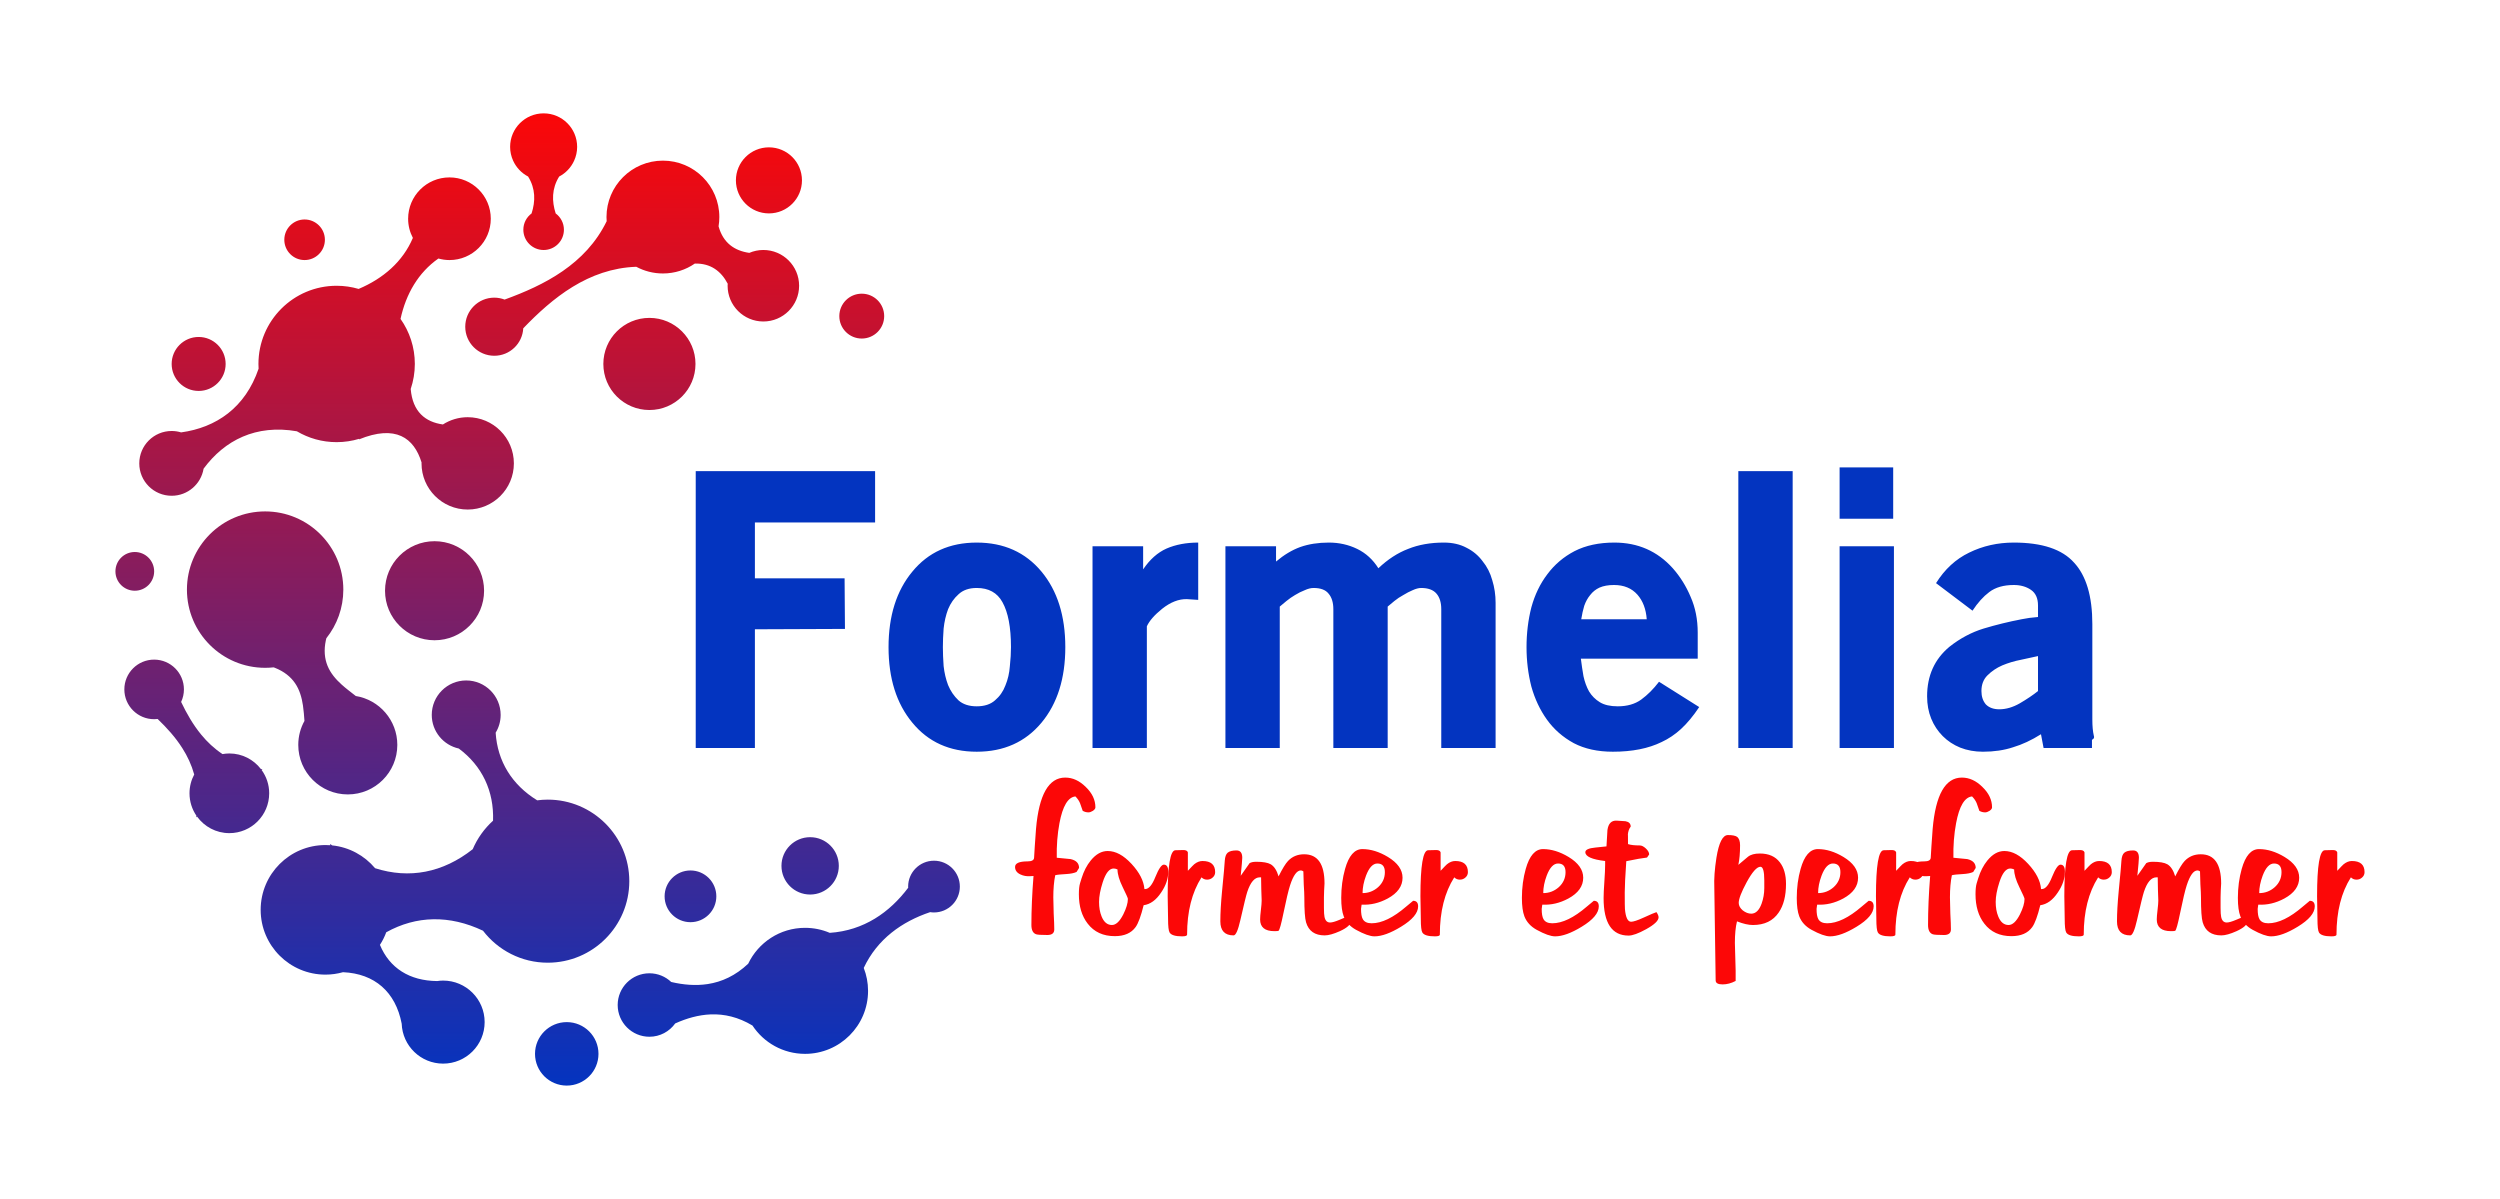
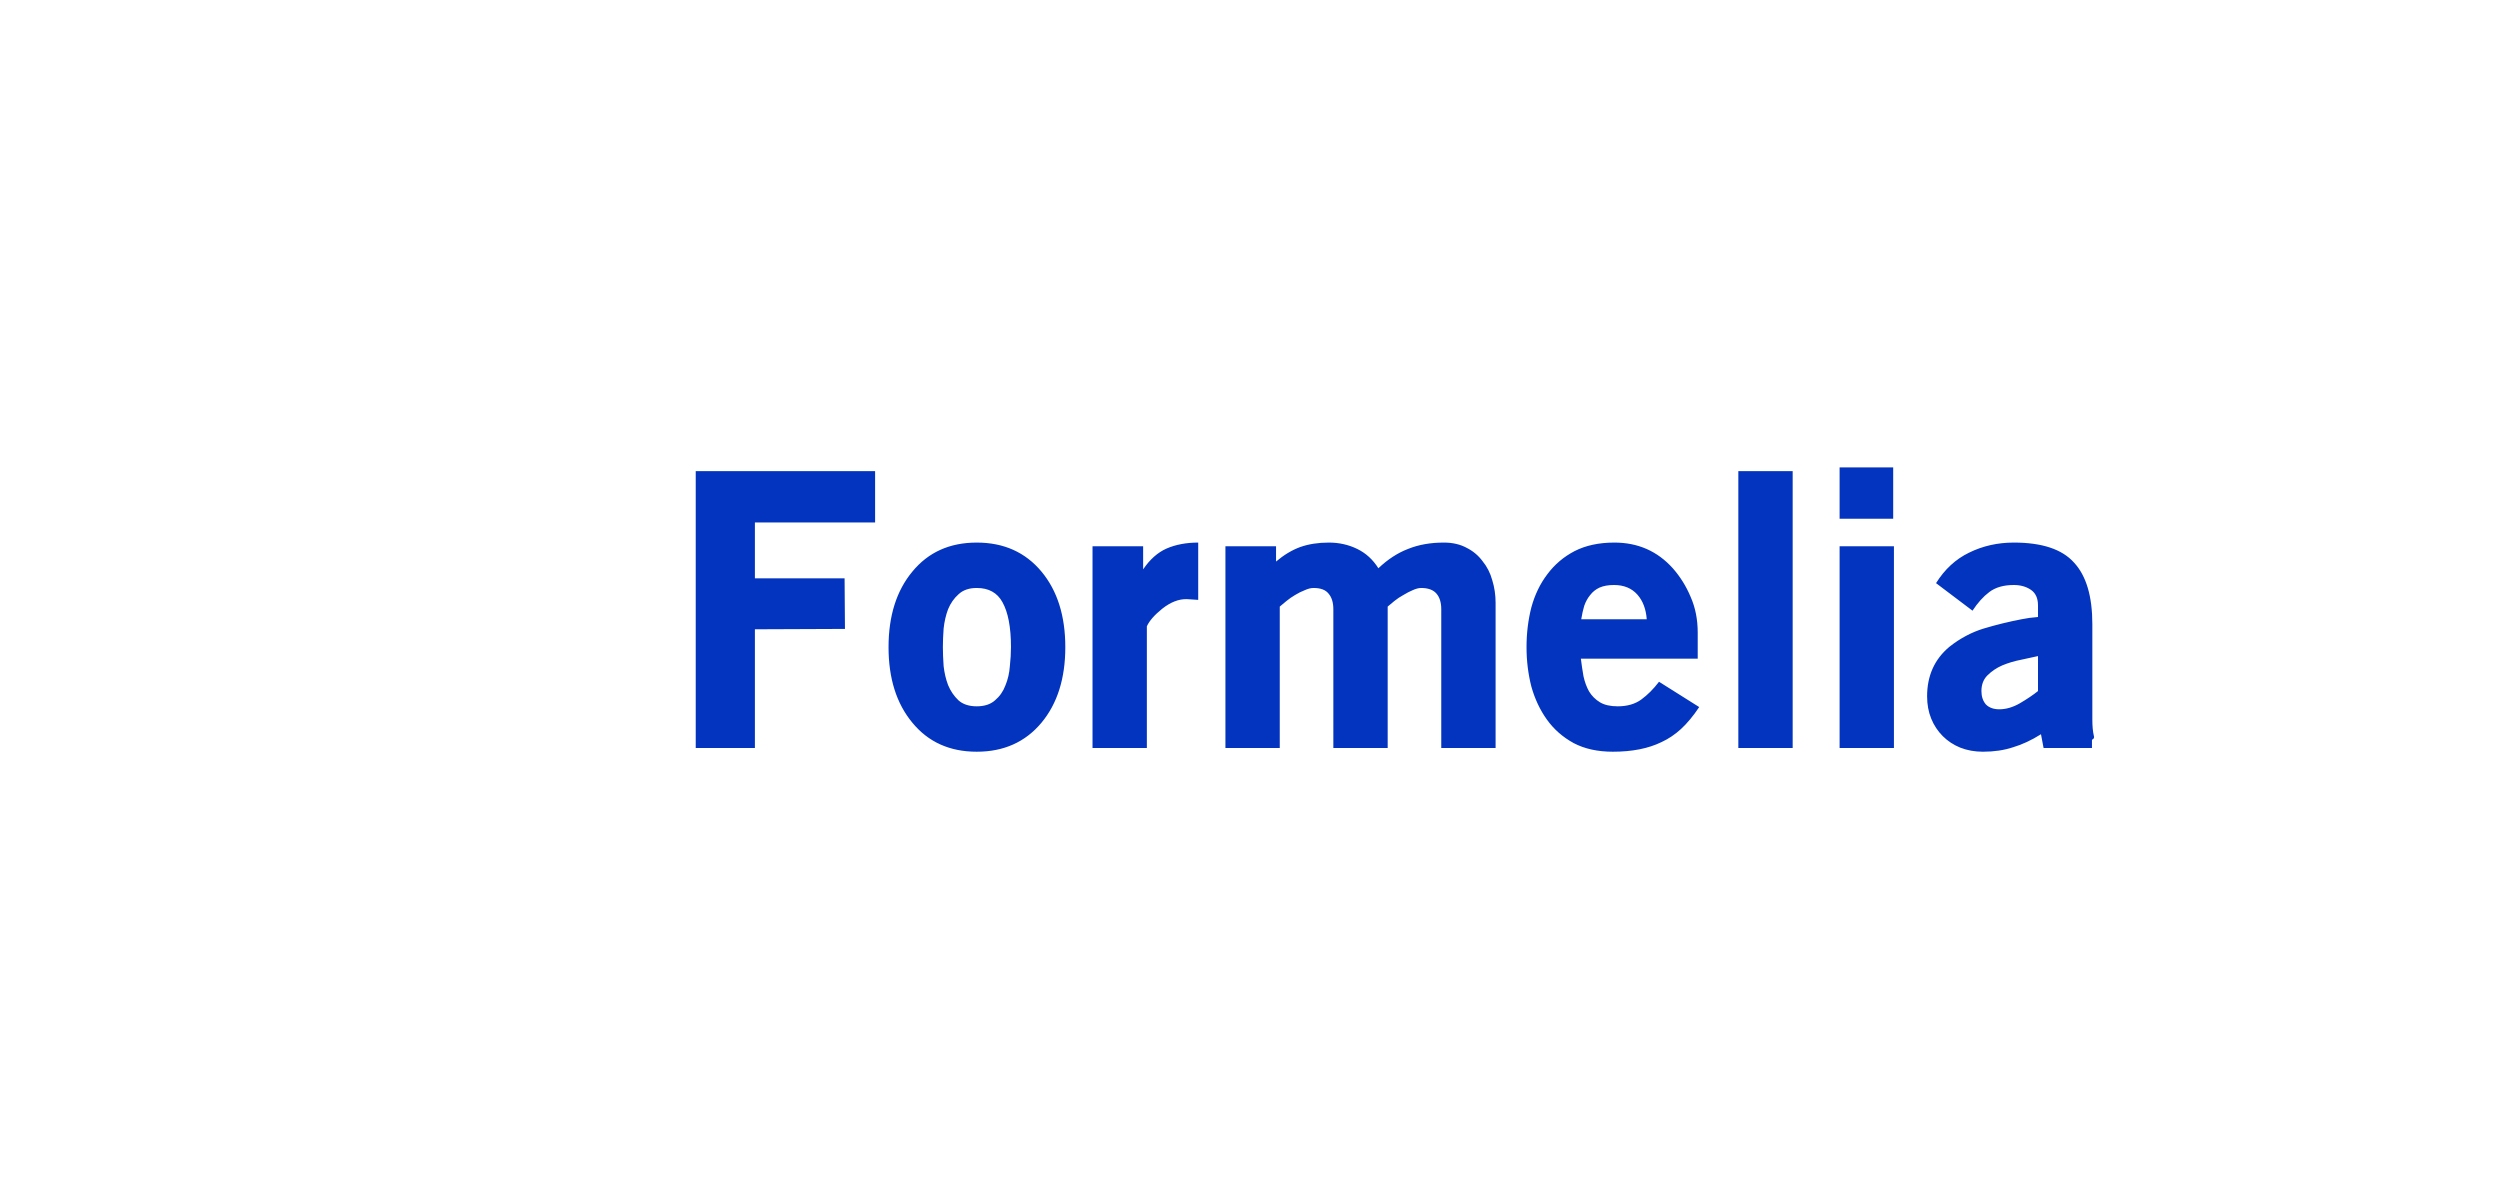
<svg xmlns="http://www.w3.org/2000/svg" xmlns:ns1="http://sodipodi.sourceforge.net/DTD/sodipodi-0.dtd" xmlns:ns2="http://www.inkscape.org/namespaces/inkscape" xmlns:xlink="http://www.w3.org/1999/xlink" version="1.1" x="0px" y="0px" width="444" height="213" xml:space="preserve" id="svg3" ns1:docname="logo-vector2.svg" ns2:version="1.3.2 (091e20e, 2023-11-25)">
  <defs id="defs3">
    <color-profile name="ACES-CG-Linear-Academy-Color-Encoding-System-AP1" xlink:href="file:///System/Library/ColorSync/Profiles/ACESCG%20Linear.icc" id="color-profile1" />
  </defs>
  <ns1:namedview id="namedview3" pagecolor="#ffffff" bordercolor="#000000" borderopacity="0.25" ns2:showpageshadow="2" ns2:pageopacity="0.0" ns2:pagecheckerboard="0" ns2:deskcolor="#d1d1d1" ns2:zoom="1.1079812" ns2:cx="222.02542" ns2:cy="106.04873" ns2:window-width="1512" ns2:window-height="916" ns2:window-x="3469" ns2:window-y="178" ns2:window-maximized="0" ns2:current-layer="svg3" />
  <g transform="translate(119.133 132.117)  scale(1.066 1.066)" id="g1">
    <path d="m 14.012,-36.89 h 20.026 v -8.556 H 4.154 V 0.682 h 9.858 v -19.778 l 15.004,-0.062 -0.062,-8.432 H 14.012 Z m 47.748,33.356 q 3.968,-4.774 3.968,-12.586 0,-7.812 -3.968,-12.586 -4.03,-4.836 -10.788,-4.836 -6.758,0 -10.726,4.836 -3.968,4.774 -3.968,12.586 0,7.812 3.968,12.586 3.968,4.836 10.726,4.836 6.758,0 10.788,-4.836 z m -6.51,-20.088 q 1.426,2.542 1.426,7.502 0,1.426 -0.186,3.162 -0.124,1.736 -0.744,3.224 -0.558,1.488 -1.736,2.48 -1.116,0.992 -3.038,0.992 -1.922,0 -3.038,-0.992 -1.116,-1.054 -1.736,-2.542 -0.558,-1.488 -0.744,-3.162 -0.124,-1.736 -0.124,-3.162 0,-1.426 0.124,-3.1 0.186,-1.736 0.744,-3.224 0.62,-1.488 1.736,-2.48 1.116,-1.054 3.038,-1.054 2.976,0 4.278,2.356 z m 30.76,-0.496 1.86,0.124 v -9.548 q -2.976,0 -5.27,0.992 -2.232,0.992 -3.906,3.472 v -3.844 h -8.432 V 0.682 h 9.052 v -20.274 q 0.62,-1.364 2.542,-2.914 2.108,-1.674 4.154,-1.612 z M 128.364,0.682 h 9.052 v -24.18 q 0,-1.984 -0.558,-3.782 -0.496,-1.798 -1.612,-3.162 -1.054,-1.426 -2.666,-2.232 -1.612,-0.868 -3.782,-0.868 -3.348,0 -5.952,1.054 -2.604,0.992 -4.96,3.224 -1.364,-2.17 -3.534,-3.224 -2.17,-1.054 -4.712,-1.054 -2.666,0 -4.774,0.744 -2.046,0.744 -4.03,2.418 v -2.542 H 92.404 V 0.682 H 101.456 v -23.56 q 0.434,-0.372 1.116,-0.93 0.682,-0.558 1.426,-0.992 0.806,-0.496 1.612,-0.806 0.806,-0.372 1.488,-0.372 1.736,0 2.48,0.93 0.806,0.93 0.806,2.604 V 0.682 h 9.052 v -23.56 q 0.434,-0.372 1.116,-0.93 0.682,-0.558 1.488,-0.992 0.806,-0.496 1.55,-0.806 0.806,-0.372 1.426,-0.372 1.736,0 2.542,0.93 0.806,0.93 0.806,2.604 z m 36.712,-0.992 q 1.736,-0.806 3.224,-2.17 1.55,-1.426 3.038,-3.658 l -6.696,-4.216 q -1.364,1.798 -2.976,2.976 -1.55,1.116 -3.906,1.116 -1.86,0 -2.976,-0.682 -1.116,-0.682 -1.798,-1.798 -0.62,-1.116 -0.93,-2.542 -0.248,-1.426 -0.434,-2.914 h 19.468 v -4.34 q 0,-3.286 -1.178,-5.952 -1.116,-2.666 -2.976,-4.774 -3.844,-4.278 -9.734,-4.278 -3.844,0 -6.634,1.426 -2.728,1.426 -4.526,3.844 -1.798,2.356 -2.666,5.518 -0.806,3.162 -0.806,6.634 0,3.41 0.806,6.572 0.868,3.1 2.604,5.518 1.736,2.418 4.464,3.906 2.728,1.426 6.51,1.426 4.836,0 8.122,-1.612 z m -4.03,-24.552 q 1.364,1.55 1.55,4.092 h -10.912 q 0.186,-1.178 0.496,-2.232 0.372,-1.054 0.992,-1.798 0.62,-0.806 1.55,-1.24 0.992,-0.434 2.418,-0.434 2.48,0 3.906,1.612 z m 16.81,25.544 h 9.052 v -46.128 h -9.052 z m 16.872,-38.192 h 8.928 v -8.556 h -8.928 z m 0,38.192 h 9.052 v -33.604 h -9.052 z m 33.984,0 h 8.06 v -1.364 q 0,0 0.186,-0.124 0.248,-0.186 0.124,-0.558 -0.248,-1.054 -0.248,-2.728 v -15.872 q 0,-6.944 -3.038,-10.23 -2.976,-3.348 -10.044,-3.348 -4.03,0 -7.44,1.674 -3.348,1.612 -5.518,5.084 l 6.076,4.588 q 1.302,-1.984 2.79,-3.1 1.55,-1.178 4.092,-1.178 1.674,0 2.852,0.806 1.178,0.806 1.178,2.604 v 1.922 q -1.55,0.124 -2.728,0.372 -3.224,0.62 -6.324,1.55 -3.038,0.93 -5.704,3.038 -3.72,3.1 -3.72,8.246 0,2.046 0.682,3.72 0.682,1.674 1.922,2.914 1.24,1.24 2.914,1.922 1.736,0.682 3.782,0.682 2.79,0 5.022,-0.744 2.294,-0.682 4.65,-2.17 z m -0.93,-15.314 v 5.828 q -1.24,0.992 -3.038,2.046 -1.736,0.992 -3.41,0.992 -1.426,0 -2.232,-0.806 -0.744,-0.868 -0.744,-2.232 0,-1.612 0.992,-2.604 1.054,-1.054 2.48,-1.674 1.488,-0.62 3.1,-0.93 1.612,-0.372 2.852,-0.62 z" id="text1" style="font-size:62px;font-family:OldSansBlack;letter-spacing:1;fill:#0334c0" aria-label="Formelia" />
  </g>
  <g transform="translate(181.367 165.919)  scale(1.004 1.004)" id="g2">
-     <path d="m 7.786,-27.71 q 1.972,0 3.638,1.666 1.7,1.632 1.7,3.604 0,0.306 -0.442,0.612 -0.442,0.272 -0.782,0.272 -0.544,0 -1.02,-0.272 -0.442,-1.326 -0.476,-1.36 -0.272,-0.646 -0.816,-1.19 -1.972,0.204 -2.822,4.726 -0.544,2.924 -0.476,6.12 1.224,0.102 2.448,0.238 1.496,0.34 1.496,1.564 l -0.442,0.714 q -0.646,0.306 -1.87,0.374 -1.394,0.068 -1.904,0.204 -0.34,1.666 -0.34,3.91 0,0.952 0.068,2.856 0.102,1.87 0.102,2.822 0,0.986 -1.224,0.986 Q 2.958,0.136 2.618,0 1.802,-0.306 1.802,-1.632 q 0,-3.978 0.374,-8.67 l -0.578,0.034 q -0.952,0.068 -1.734,-0.306 -0.952,-0.442 -0.952,-1.326 0,-0.986 2.21,-0.986 1.122,0 1.156,-0.646 0.068,-1.428 0.34,-5.1 0.782,-9.078 5.168,-9.078 z m 14.008,19.72 h 0.136 q 0.952,0 1.802,-2.142 0.884,-2.176 1.496,-2.176 0.782,0 0.782,1.224 0,1.87 -1.258,3.706 -1.326,2.006 -3.094,2.244 -0.714,2.89 -1.428,3.876 -1.156,1.598 -3.672,1.598 -3.094,0 -4.794,-2.21 -1.564,-2.006 -1.564,-5.202 0,-1.258 0.204,-1.938 l 0.272,-0.884 q 0.578,-1.87 1.632,-3.162 1.36,-1.666 2.992,-1.666 2.108,0 4.216,2.278 2.108,2.278 2.278,4.454 z m -8.024,2.278 q 0,1.462 0.442,2.55 0.612,1.53 1.836,1.53 1.054,0 2.006,-1.87 0.816,-1.632 0.816,-2.754 0,-0.204 -0.918,-2.074 -0.918,-1.87 -0.918,-3.128 -0.374,-0.17 -0.68,-0.17 -1.156,0 -1.938,2.448 -0.646,2.006 -0.646,3.468 z m 15.708,-5.508 q 0.952,-1.02 1.122,-1.156 0.714,-0.578 1.462,-0.578 2.244,0 2.244,1.972 0,0.578 -0.442,0.952 -0.408,0.374 -0.986,0.374 -0.578,0 -0.986,-0.408 -2.55,4.012 -2.55,10.132 0,0.306 -0.884,0.306 -1.802,0 -2.21,-0.68 -0.272,-0.442 -0.272,-2.414 0,-0.68 -0.034,-2.006 -0.034,-1.326 -0.034,-2.006 0,-8.092 1.36,-8.126 l 1.326,-0.034 q 0.748,-0.034 0.884,0.408 z m 9.35,0.884 q 0.51,-0.714 1.53,-2.176 v -0.034 q 0.408,-0.272 1.224,-0.272 1.768,0 2.55,0.442 0.918,0.544 1.394,2.142 1.02,-2.04 1.666,-2.72 1.122,-1.19 2.856,-1.19 3.604,0 3.604,5.168 0,0.408 -0.068,1.224 -0.034,0.816 -0.034,1.224 v 1.87 q 0,1.122 0.102,1.598 0.204,0.986 0.986,0.986 0.544,0 1.666,-0.476 1.122,-0.51 1.394,-0.51 0.612,0 0.612,0.748 0,0.884 -1.938,1.768 -1.666,0.748 -2.686,0.748 -2.618,0 -3.298,-2.312 -0.306,-1.02 -0.306,-4.42 0,-0.782 -0.102,-2.278 -0.068,-1.53 -0.068,-2.312 -0.238,-0.17 -0.442,-0.17 -1.054,0 -1.904,2.618 -0.442,1.36 -1.19,4.998 -0.578,2.822 -0.85,3.06 -0.068,0.068 -0.748,0.068 -2.516,0 -2.516,-2.074 0,-0.544 0.136,-1.666 0.136,-1.122 0.136,-1.666 0,-0.68 -0.068,-2.04 -0.034,-1.394 -0.034,-2.074 h -0.238 q -1.36,0 -2.21,2.584 -0.272,0.816 -1.224,4.998 -0.612,2.686 -1.19,2.686 -2.346,0 -2.346,-2.482 0,-2.176 0.306,-5.372 0.442,-4.488 0.476,-5.338 0.068,-1.054 0.51,-1.428 0.476,-0.408 1.564,-0.408 1.02,0 1.02,1.292 0,0.476 -0.272,3.196 z m 21.386,5.1 -0.102,0.748 q 0,1.258 0.306,1.802 0.408,0.748 1.564,0.748 2.686,0 6.12,-2.958 0.578,-0.51 1.224,-1.02 0.884,0 0.884,0.986 0,1.768 -3.026,3.604 -2.788,1.7 -4.692,1.7 -1.156,0 -3.264,-1.156 -1.598,-0.884 -2.176,-2.38 -0.442,-1.156 -0.442,-3.264 0,-2.72 0.68,-5.134 0.986,-3.502 3.06,-3.502 2.21,0 4.522,1.394 2.584,1.564 2.584,3.672 0,2.244 -2.618,3.672 -2.278,1.224 -4.624,1.088 z m 4.114,-5.746 q 0,-1.53 -1.326,-1.53 -1.19,0 -2.006,2.142 -0.612,1.632 -0.612,3.094 1.564,0 2.754,-1.054 1.19,-1.088 1.19,-2.652 z m 9.86,-0.238 q 0.952,-1.02 1.122,-1.156 0.714,-0.578 1.462,-0.578 2.244,0 2.244,1.972 0,0.578 -0.442,0.952 -0.408,0.374 -0.986,0.374 -0.578,0 -0.986,-0.408 -2.55,4.012 -2.55,10.132 0,0.306 -0.884,0.306 -1.802,0 -2.21,-0.68 -0.272,-0.442 -0.272,-2.414 0,-0.68 -0.034,-2.006 -0.034,-1.326 -0.034,-2.006 0,-8.092 1.36,-8.126 l 1.326,-0.034 q 0.748,-0.034 0.884,0.408 z m 17.986,5.984 -0.102,0.748 q 0,1.258 0.306,1.802 0.408,0.748 1.564,0.748 2.686,0 6.12,-2.958 0.578,-0.51 1.224,-1.02 0.884,0 0.884,0.986 0,1.768 -3.026,3.604 -2.788,1.7 -4.692,1.7 -1.156,0 -3.264,-1.156 -1.598,-0.884 -2.176,-2.38 -0.442,-1.156 -0.442,-3.264 0,-2.72 0.68,-5.134 0.986,-3.502 3.06,-3.502 2.21,0 4.522,1.394 2.584,1.564 2.584,3.672 0,2.244 -2.618,3.672 -2.278,1.224 -4.624,1.088 z m 4.114,-5.746 q 0,-1.53 -1.326,-1.53 -1.19,0 -2.006,2.142 -0.612,1.632 -0.612,3.094 1.564,0 2.754,-1.054 1.19,-1.088 1.19,-2.652 z m 7.242,-4.556 q 0.102,-1.428 0.17,-2.89 0.238,-1.734 1.632,-1.666 0.442,0.034 1.564,0.102 0.918,0.17 0.918,0.952 -0.442,0.578 -0.51,1.462 0.034,-0.476 0.034,1.632 0.714,0.238 2.074,0.238 0.51,0 1.088,0.544 0.578,0.544 0.578,1.054 l -0.374,0.544 q -1.224,0.136 -3.672,0.646 -0.272,3.944 -0.272,5.508 0,2.584 0.034,2.958 0.204,2.244 1.088,2.244 0.612,0 2.176,-0.714 1.938,-0.884 2.312,-0.986 0.374,0.544 0.374,0.918 0,0.884 -2.21,2.108 -2.04,1.122 -3.094,1.122 -4.42,0 -4.42,-6.63 0,-0.986 0.136,-2.924 0.136,-1.972 0.136,-2.958 v -0.68 q -3.502,-0.408 -3.502,-1.564 0,-0.646 1.768,-0.816 z m 23.324,3.264 q 0.816,-0.68 1.7,-1.428 0.714,-0.578 2.108,-0.578 2.346,0 3.536,1.564 1.088,1.394 1.088,3.808 0,3.196 -1.292,5.066 -1.496,2.21 -4.556,2.21 -1.19,0 -2.822,-0.646 -0.374,1.496 -0.374,3.808 0,0.816 0.068,2.448 0.068,1.632 0.068,2.448 v 1.836 q -1.156,0.612 -2.312,0.612 -1.224,0 -1.224,-0.714 l -0.238,-16.422 q -0.102,-2.244 0.374,-5.27 0.646,-4.012 2.04,-4.012 1.156,0 1.598,0.306 0.544,0.408 0.544,1.496 0,2.074 -0.306,3.468 z m 2.278,8.636 q 1.19,0 1.836,-1.768 0.476,-1.326 0.476,-2.754 v -1.36 q 0,-2.414 -0.68,-2.414 -0.952,0 -2.448,2.754 -1.394,2.584 -1.394,3.638 0,0.714 0.714,1.326 0.748,0.578 1.496,0.578 z m 11.662,-1.598 -0.102,0.748 q 0,1.258 0.306,1.802 0.408,0.748 1.564,0.748 2.686,0 6.12,-2.958 0.578,-0.51 1.224,-1.02 0.884,0 0.884,0.986 0,1.768 -3.026,3.604 -2.788,1.7 -4.692,1.7 -1.156,0 -3.264,-1.156 -1.598,-0.884 -2.176,-2.38 -0.442,-1.156 -0.442,-3.264 0,-2.72 0.68,-5.134 0.986,-3.502 3.06,-3.502 2.21,0 4.522,1.394 2.584,1.564 2.584,3.672 0,2.244 -2.618,3.672 -2.278,1.224 -4.624,1.088 z m 4.114,-5.746 q 0,-1.53 -1.326,-1.53 -1.19,0 -2.006,2.142 -0.612,1.632 -0.612,3.094 1.564,0 2.754,-1.054 1.19,-1.088 1.19,-2.652 z m 9.86,-0.238 q 0.952,-1.02 1.122,-1.156 0.714,-0.578 1.462,-0.578 2.244,0 2.244,1.972 0,0.578 -0.442,0.952 -0.408,0.374 -0.986,0.374 -0.578,0 -0.986,-0.408 -2.55,4.012 -2.55,10.132 0,0.306 -0.884,0.306 -1.802,0 -2.21,-0.68 -0.272,-0.442 -0.272,-2.414 0,-0.68 -0.034,-2.006 -0.034,-1.326 -0.034,-2.006 0,-8.092 1.36,-8.126 l 1.326,-0.034 q 0.748,-0.034 0.884,0.408 z m 11.628,-16.49 q 1.972,0 3.638,1.666 1.7,1.632 1.7,3.604 0,0.306 -0.442,0.612 -0.442,0.272 -0.782,0.272 -0.544,0 -1.02,-0.272 -0.442,-1.326 -0.476,-1.36 -0.272,-0.646 -0.816,-1.19 -1.972,0.204 -2.822,4.726 -0.544,2.924 -0.476,6.12 1.224,0.102 2.448,0.238 1.496,0.34 1.496,1.564 l -0.442,0.714 q -0.646,0.306 -1.87,0.374 -1.394,0.068 -1.904,0.204 -0.34,1.666 -0.34,3.91 0,0.952 0.068,2.856 0.102,1.87 0.102,2.822 0,0.986 -1.224,0.986 -1.666,0 -2.006,-0.136 -0.816,-0.306 -0.816,-1.632 0,-3.978 0.374,-8.67 l -0.578,0.034 q -0.952,0.068 -1.734,-0.306 -0.952,-0.442 -0.952,-1.326 0,-0.986 2.21,-0.986 1.122,0 1.156,-0.646 0.068,-1.428 0.34,-5.1 0.782,-9.078 5.168,-9.078 z m 14.008,19.72 h 0.136 q 0.952,0 1.802,-2.142 0.884,-2.176 1.496,-2.176 0.782,0 0.782,1.224 0,1.87 -1.258,3.706 -1.326,2.006 -3.094,2.244 -0.714,2.89 -1.428,3.876 -1.156,1.598 -3.672,1.598 -3.094,0 -4.794,-2.21 -1.564,-2.006 -1.564,-5.202 0,-1.258 0.204,-1.938 l 0.272,-0.884 q 0.578,-1.87 1.632,-3.162 1.36,-1.666 2.992,-1.666 2.108,0 4.216,2.278 2.108,2.278 2.278,4.454 z m -8.024,2.278 q 0,1.462 0.442,2.55 0.612,1.53 1.836,1.53 1.054,0 2.006,-1.87 0.816,-1.632 0.816,-2.754 0,-0.204 -0.918,-2.074 -0.918,-1.87 -0.918,-3.128 -0.374,-0.17 -0.68,-0.17 -1.156,0 -1.938,2.448 -0.646,2.006 -0.646,3.468 z m 15.708,-5.508 q 0.952,-1.02 1.122,-1.156 0.714,-0.578 1.462,-0.578 2.244,0 2.244,1.972 0,0.578 -0.442,0.952 -0.408,0.374 -0.986,0.374 -0.578,0 -0.986,-0.408 -2.55,4.012 -2.55,10.132 0,0.306 -0.884,0.306 -1.802,0 -2.21,-0.68 -0.272,-0.442 -0.272,-2.414 0,-0.68 -0.034,-2.006 -0.034,-1.326 -0.034,-2.006 0,-8.092 1.36,-8.126 l 1.326,-0.034 q 0.748,-0.034 0.884,0.408 z m 9.35,0.884 q 0.51,-0.714 1.53,-2.176 v -0.034 q 0.408,-0.272 1.224,-0.272 1.768,0 2.55,0.442 0.918,0.544 1.394,2.142 1.02,-2.04 1.666,-2.72 1.122,-1.19 2.856,-1.19 3.604,0 3.604,5.168 0,0.408 -0.068,1.224 -0.034,0.816 -0.034,1.224 v 1.87 q 0,1.122 0.102,1.598 0.204,0.986 0.986,0.986 0.544,0 1.666,-0.476 1.122,-0.51 1.394,-0.51 0.612,0 0.612,0.748 0,0.884 -1.938,1.768 -1.666,0.748 -2.686,0.748 -2.618,0 -3.298,-2.312 -0.306,-1.02 -0.306,-4.42 0,-0.782 -0.102,-2.278 -0.068,-1.53 -0.068,-2.312 -0.238,-0.17 -0.442,-0.17 -1.054,0 -1.904,2.618 -0.442,1.36 -1.19,4.998 -0.578,2.822 -0.85,3.06 -0.068,0.068 -0.748,0.068 -2.516,0 -2.516,-2.074 0,-0.544 0.136,-1.666 0.136,-1.122 0.136,-1.666 0,-0.68 -0.068,-2.04 -0.034,-1.394 -0.034,-2.074 h -0.238 q -1.36,0 -2.21,2.584 -0.272,0.816 -1.224,4.998 -0.612,2.686 -1.19,2.686 -2.346,0 -2.346,-2.482 0,-2.176 0.306,-5.372 0.442,-4.488 0.476,-5.338 0.068,-1.054 0.51,-1.428 0.476,-0.408 1.564,-0.408 1.02,0 1.02,1.292 0,0.476 -0.272,3.196 z m 21.386,5.1 -0.102,0.748 q 0,1.258 0.306,1.802 0.408,0.748 1.564,0.748 2.686,0 6.12,-2.958 0.578,-0.51 1.224,-1.02 0.884,0 0.884,0.986 0,1.768 -3.026,3.604 -2.788,1.7 -4.692,1.7 -1.156,0 -3.264,-1.156 -1.598,-0.884 -2.176,-2.38 -0.442,-1.156 -0.442,-3.264 0,-2.72 0.68,-5.134 0.986,-3.502 3.06,-3.502 2.21,0 4.522,1.394 2.584,1.564 2.584,3.672 0,2.244 -2.618,3.672 -2.278,1.224 -4.624,1.088 z m 4.114,-5.746 q 0,-1.53 -1.326,-1.53 -1.19,0 -2.006,2.142 -0.612,1.632 -0.612,3.094 1.564,0 2.754,-1.054 1.19,-1.088 1.19,-2.652 z m 9.86,-0.238 q 0.952,-1.02 1.122,-1.156 0.714,-0.578 1.462,-0.578 2.244,0 2.244,1.972 0,0.578 -0.442,0.952 -0.408,0.374 -0.986,0.374 -0.578,0 -0.986,-0.408 -2.55,4.012 -2.55,10.132 0,0.306 -0.884,0.306 -1.802,0 -2.21,-0.68 -0.272,-0.442 -0.272,-2.414 0,-0.68 -0.034,-2.006 -0.034,-1.326 -0.034,-2.006 0,-8.092 1.36,-8.126 l 1.326,-0.034 q 0.748,-0.034 0.884,0.408 z" id="text2" style="font-size:34px;font-family:Tabitha;letter-spacing:0;fill:#fc0707" aria-label="former et performer" />
-   </g>
+     </g>
  <g transform="translate(20.5 20.133) scale(1.538 1.538) rotate(0 48.767 56.167)" id="g3">
    <linearGradient id="SVGID_1" x1="0%" y1="0%" x2="100%" y2="0%" gradientTransform="rotate(90)">
      <stop offset="0%" stop-color="#fc0707" stop-opacity="1" id="stop2" />
      <stop offset="100%" stop-color="#0334c0" stop-opacity="1" id="stop3" />
    </linearGradient>
-     <path d="M66.982,28.938c0-2.938-2.383-5.32-5.32-5.32s-5.32,2.382-5.32,5.32c0,2.938,2.383,5.318,5.32,5.318  S66.982,31.875,66.982,28.938z M21.844,16.94c1.294,0,2.344-1.05,2.344-2.343s-1.05-2.343-2.344-2.343  c-1.293,0-2.342,1.05-2.342,2.343S20.55,16.94,21.844,16.94z M9.61,32.054c1.721,0,3.117-1.396,3.117-3.116  c0-1.722-1.396-3.117-3.117-3.117s-3.117,1.396-3.117,3.117C6.493,30.658,7.889,32.054,9.61,32.054z M66.402,93.399  c1.65,0,2.987-1.336,2.987-2.986c0-1.648-1.337-2.987-2.987-2.987c-1.649,0-2.986,1.339-2.986,2.987  C63.416,92.063,64.752,93.399,66.402,93.399z M86.181,26.003c1.432,0,2.591-1.159,2.591-2.59c0-1.432-1.159-2.591-2.591-2.591  c-1.43,0-2.59,1.159-2.59,2.591C83.591,24.844,84.751,26.003,86.181,26.003z M75.464,11.552c2.107,0,3.814-1.706,3.814-3.813  c0-2.107-1.707-3.815-3.814-3.815S71.65,5.632,71.65,7.739C71.65,9.846,73.357,11.552,75.464,11.552z M45.917,5.46l0.007,0.006  c0.357,0.786,0.967,1.431,1.729,1.829c0.871,1.402,0.854,2.857,0.402,4.261c-0.576,0.427-0.951,1.109-0.951,1.881  c0,1.294,1.049,2.342,2.342,2.342c1.294,0,2.343-1.048,2.343-2.342c0-0.771-0.375-1.454-0.951-1.881  c-0.451-1.403-0.468-2.858,0.402-4.261c0.762-0.398,1.371-1.043,1.728-1.829c0.003-0.002,0.005-0.004,0.009-0.006H52.97  c0.221-0.485,0.346-1.023,0.346-1.59c0-2.139-1.732-3.87-3.87-3.87c-2.137,0-3.869,1.731-3.869,3.87c0,0.566,0.125,1.104,0.344,1.59  H45.917z M40.395,24.637c0,1.852,1.502,3.354,3.354,3.354c1.791,0,3.25-1.405,3.345-3.172c3.366-3.497,7.502-6.906,13.05-7.104  c0.917,0.492,1.964,0.773,3.077,0.773c1.367,0,2.637-0.423,3.684-1.144c1.824-0.045,3.033,0.873,3.798,2.327  c-0.005,0.079-0.012,0.155-0.012,0.234c0,2.278,1.847,4.128,4.128,4.128c2.279,0,4.128-1.85,4.128-4.128  c0-2.281-1.849-4.129-4.128-4.129c-0.576,0-1.125,0.12-1.624,0.334c-1.708-0.243-3.022-1.148-3.548-3.067  c0.058-0.349,0.088-0.706,0.088-1.07c0-3.598-2.916-6.515-6.514-6.515s-6.516,2.917-6.516,6.515c0,0.161,0.01,0.32,0.021,0.48  c-2.429,4.99-7.224,7.391-11.786,9.05c-0.372-0.141-0.771-0.223-1.192-0.223C41.897,21.282,40.395,22.783,40.395,24.637z   M26.832,78.645c3.159,0,5.719-2.562,5.719-5.718c0-2.845-2.076-5.203-4.795-5.646c-0.538-0.43-1.121-0.852-1.634-1.32  c-0.698-0.629-1.29-1.332-1.63-2.169c-0.341-0.837-0.435-1.809-0.195-2.938c0.017-0.082,0.039-0.164,0.059-0.246  c1.227-1.54,1.96-3.492,1.96-5.612c0-4.988-4.042-9.032-9.03-9.032s-9.029,4.044-9.029,9.032c0,4.986,4.042,9.028,9.029,9.028  c0.332,0,0.659-0.019,0.982-0.053c0.043,0.016,0.091,0.03,0.134,0.047c1.075,0.426,1.833,1.04,2.343,1.786  c0.51,0.746,0.769,1.629,0.907,2.556c0.092,0.591,0.129,1.201,0.176,1.797c-0.455,0.821-0.714,1.764-0.714,2.77  C21.113,76.083,23.674,78.645,26.832,78.645z M49.923,79.246c-0.414,0-0.82,0.029-1.218,0.082c-2.928-1.797-4.594-4.527-4.798-7.81  c0.363-0.6,0.576-1.301,0.576-2.054c0-2.198-1.78-3.979-3.977-3.979c-2.196,0-3.978,1.78-3.978,3.979  c0,1.901,1.337,3.49,3.123,3.882c2.689,1.999,4.075,4.909,3.955,8.334c-1.003,0.908-1.809,2.029-2.348,3.292  c-3.443,2.714-7.317,3.46-11.274,2.194c-1.218-1.451-2.975-2.434-4.963-2.636c-0.076-0.057-0.152-0.109-0.228-0.167  c0.006,0.051,0.012,0.102,0.018,0.15c-0.185-0.013-0.371-0.022-0.558-0.022c-4.132,0-7.482,3.35-7.482,7.481  c0,4.134,3.351,7.482,7.482,7.482c0.703,0,1.382-0.1,2.027-0.28c3.651,0.161,6.072,2.276,6.775,5.941  c0.094,2.563,2.197,4.616,4.785,4.616c2.647,0,4.794-2.146,4.794-4.796c0-2.646-2.146-4.793-4.794-4.793  c-0.234,0-0.462,0.022-0.688,0.055c-3.199-0.029-5.505-1.508-6.609-4.178c0.293-0.454,0.54-0.942,0.729-1.456  c3.484-1.938,7.314-2.008,11.173-0.18c1.721,2.244,4.429,3.694,7.478,3.694c5.199,0,9.416-4.216,9.416-9.417  S55.123,79.246,49.923,79.246z M6.493,44.158c1.857,0,3.393-1.353,3.687-3.126c2.426-3.288,6.05-5.14,10.771-4.32  c1.345,0.797,2.914,1.255,4.591,1.255c0.914,0,1.794-0.137,2.626-0.39l-0.06,0.077c4.265-1.747,6.372-0.176,7.243,2.66  c-0.001,0.034-0.005,0.068-0.005,0.104c0,2.945,2.387,5.331,5.332,5.331s5.332-2.386,5.332-5.331c0-2.944-2.387-5.332-5.332-5.332  c-1.055,0-2.036,0.311-2.864,0.839c-2.032-0.285-3.497-1.465-3.717-4.098c0.306-0.907,0.476-1.879,0.476-2.89  c0-1.938-0.613-3.731-1.651-5.201c0.627-2.88,2.046-5.344,4.372-6.974c0.407,0.112,0.834,0.178,1.278,0.178  c2.636,0,4.772-2.136,4.772-4.773c0-2.636-2.136-4.772-4.772-4.772c-2.636,0-4.773,2.137-4.773,4.772c0,0.8,0.199,1.554,0.548,2.215  c-1.157,2.729-3.409,4.683-6.263,5.891c-0.806-0.237-1.658-0.365-2.541-0.365c-4.987,0-9.029,4.044-9.029,9.03  c0,0.183,0.006,0.365,0.018,0.543c-1.537,4.512-4.897,6.8-8.947,7.359c-0.345-0.104-0.711-0.163-1.09-0.163  c-2.066,0-3.741,1.676-3.741,3.741C2.752,42.484,4.427,44.158,6.493,44.158z M94.525,86.3c-1.65,0-2.988,1.338-2.988,2.986  c0,0.045,0.005,0.089,0.008,0.133c-2.141,2.844-5.117,4.944-9.06,5.211c-0.875-0.372-1.838-0.579-2.85-0.579  c-2.896,0-5.397,1.694-6.567,4.143c-1.465,1.383-3.047,2.1-4.674,2.35c-1.389,0.212-2.809,0.091-4.217-0.24  c-0.656-0.622-1.541-1.004-2.516-1.004c-2.023,0-3.664,1.639-3.664,3.662s1.641,3.666,3.664,3.666c1.229,0,2.314-0.608,2.979-1.537  c1.317-0.594,2.688-0.985,4.091-1.044c1.578-0.063,3.197,0.306,4.83,1.285c1.301,1.971,3.534,3.271,6.073,3.271  c4.019,0,7.276-3.257,7.276-7.275c0-0.935-0.178-1.828-0.499-2.647c1.566-3.336,4.419-5.353,7.666-6.442  c0.146,0.021,0.294,0.036,0.446,0.036c1.648,0,2.986-1.337,2.986-2.987C97.511,87.638,96.173,86.3,94.525,86.3z M52.117,104.938  c-2.024,0-3.666,1.642-3.666,3.665c0,2.024,1.641,3.665,3.666,3.665c2.023,0,3.663-1.641,3.663-3.665  C55.78,106.579,54.14,104.938,52.117,104.938z M36.851,60.843c3.159,0,5.719-2.561,5.719-5.719c0-3.159-2.56-5.719-5.719-5.719  s-5.719,2.56-5.719,5.719C31.132,58.282,33.692,60.843,36.851,60.843z M16.879,75.82l0.104-0.075  c-0.063-0.011-0.124-0.024-0.187-0.035c-0.842-1.09-2.157-1.795-3.641-1.795c-0.27,0-0.533,0.029-0.791,0.072  c-0.961-0.639-1.771-1.405-2.466-2.255c-0.94-1.147-1.677-2.438-2.311-3.765c0.206-0.44,0.323-0.932,0.323-1.449  c0-1.9-1.54-3.44-3.44-3.44c-1.899,0-3.44,1.54-3.44,3.44s1.541,3.44,3.44,3.44c0.137,0,0.271-0.011,0.405-0.025  c1.06,1.017,2.057,2.117,2.852,3.369c0.589,0.924,1.063,1.931,1.371,3.042c-0.347,0.646-0.544,1.386-0.544,2.17  c0,0.96,0.294,1.852,0.797,2.588c-0.009,0.063-0.015,0.122-0.024,0.185l0.104-0.077c0.836,1.152,2.19,1.906,3.723,1.906  c2.541,0,4.601-2.06,4.601-4.602C17.757,77.507,17.43,76.578,16.879,75.82z M4.472,52.888c0-1.234-1-2.236-2.235-2.236  C1.001,50.651,0,51.653,0,52.888s1.001,2.236,2.237,2.236C3.472,55.124,4.472,54.122,4.472,52.888z M76.91,86.894  c0,1.829,1.482,3.312,3.311,3.312c1.829,0,3.312-1.482,3.312-3.312c0-1.828-1.482-3.311-3.312-3.311  C78.392,83.583,76.91,85.065,76.91,86.894z" fill="url(#SVGID_1)" id="path3" />
  </g>
</svg>